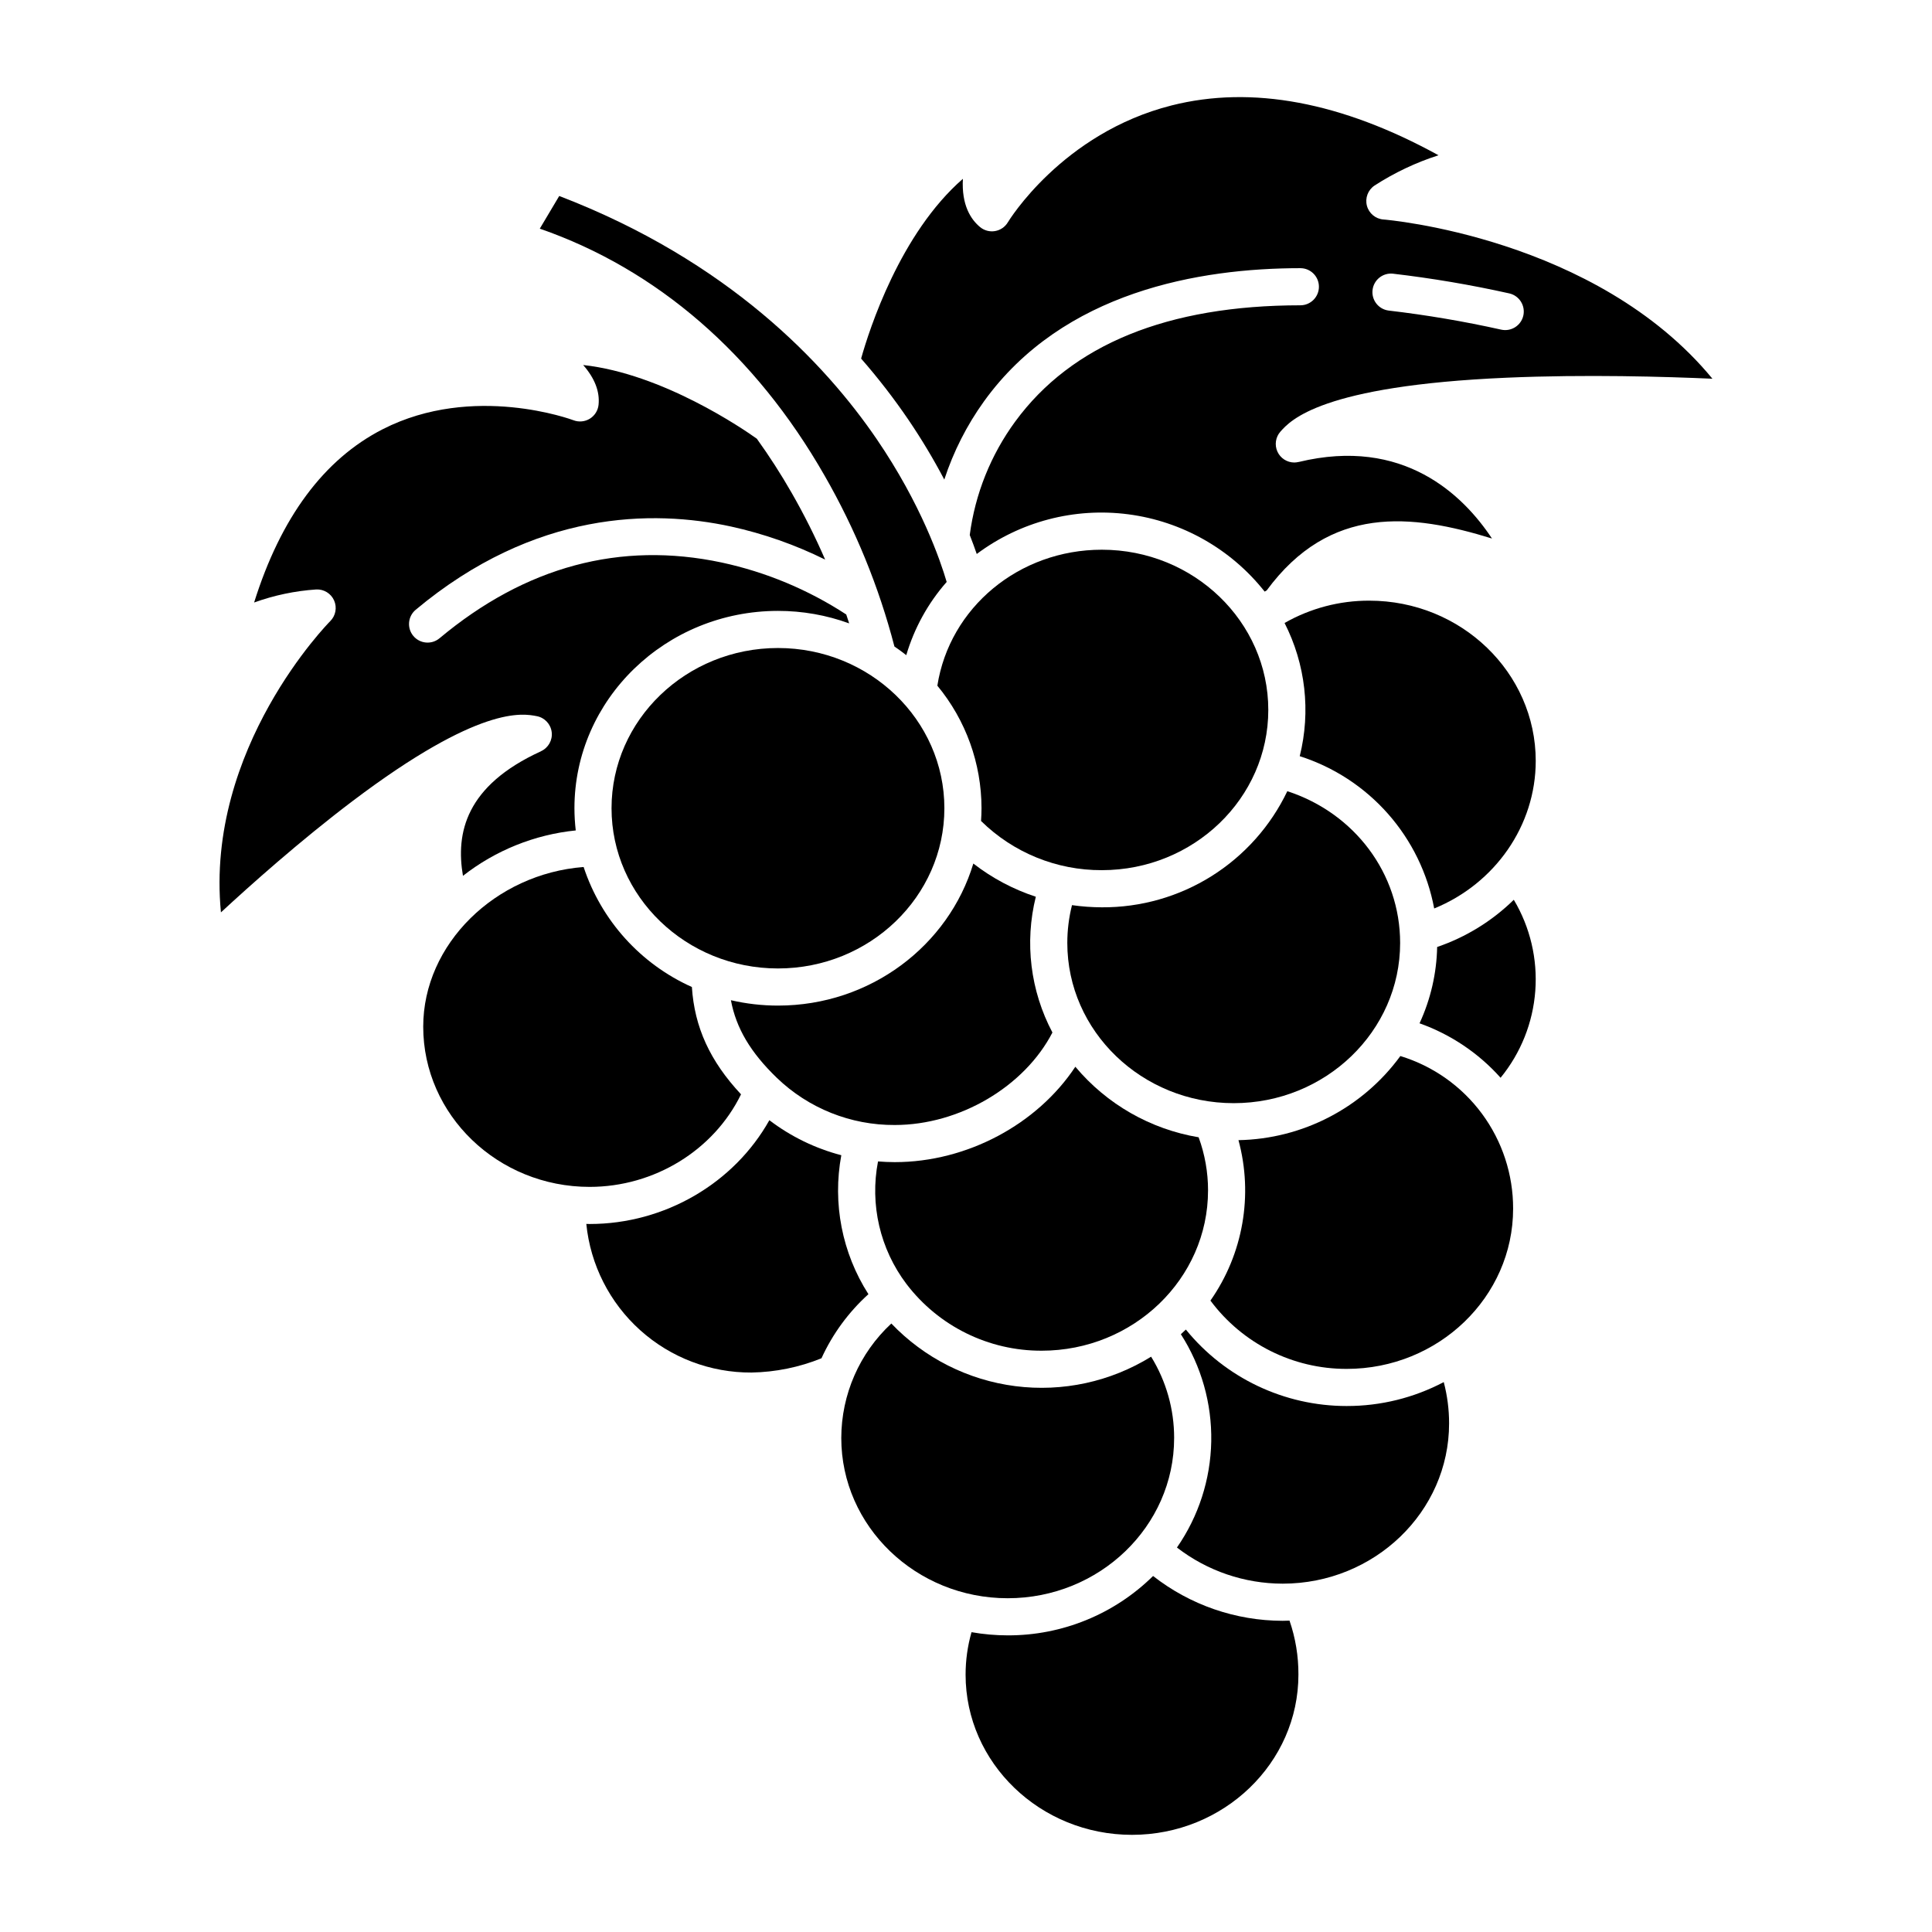
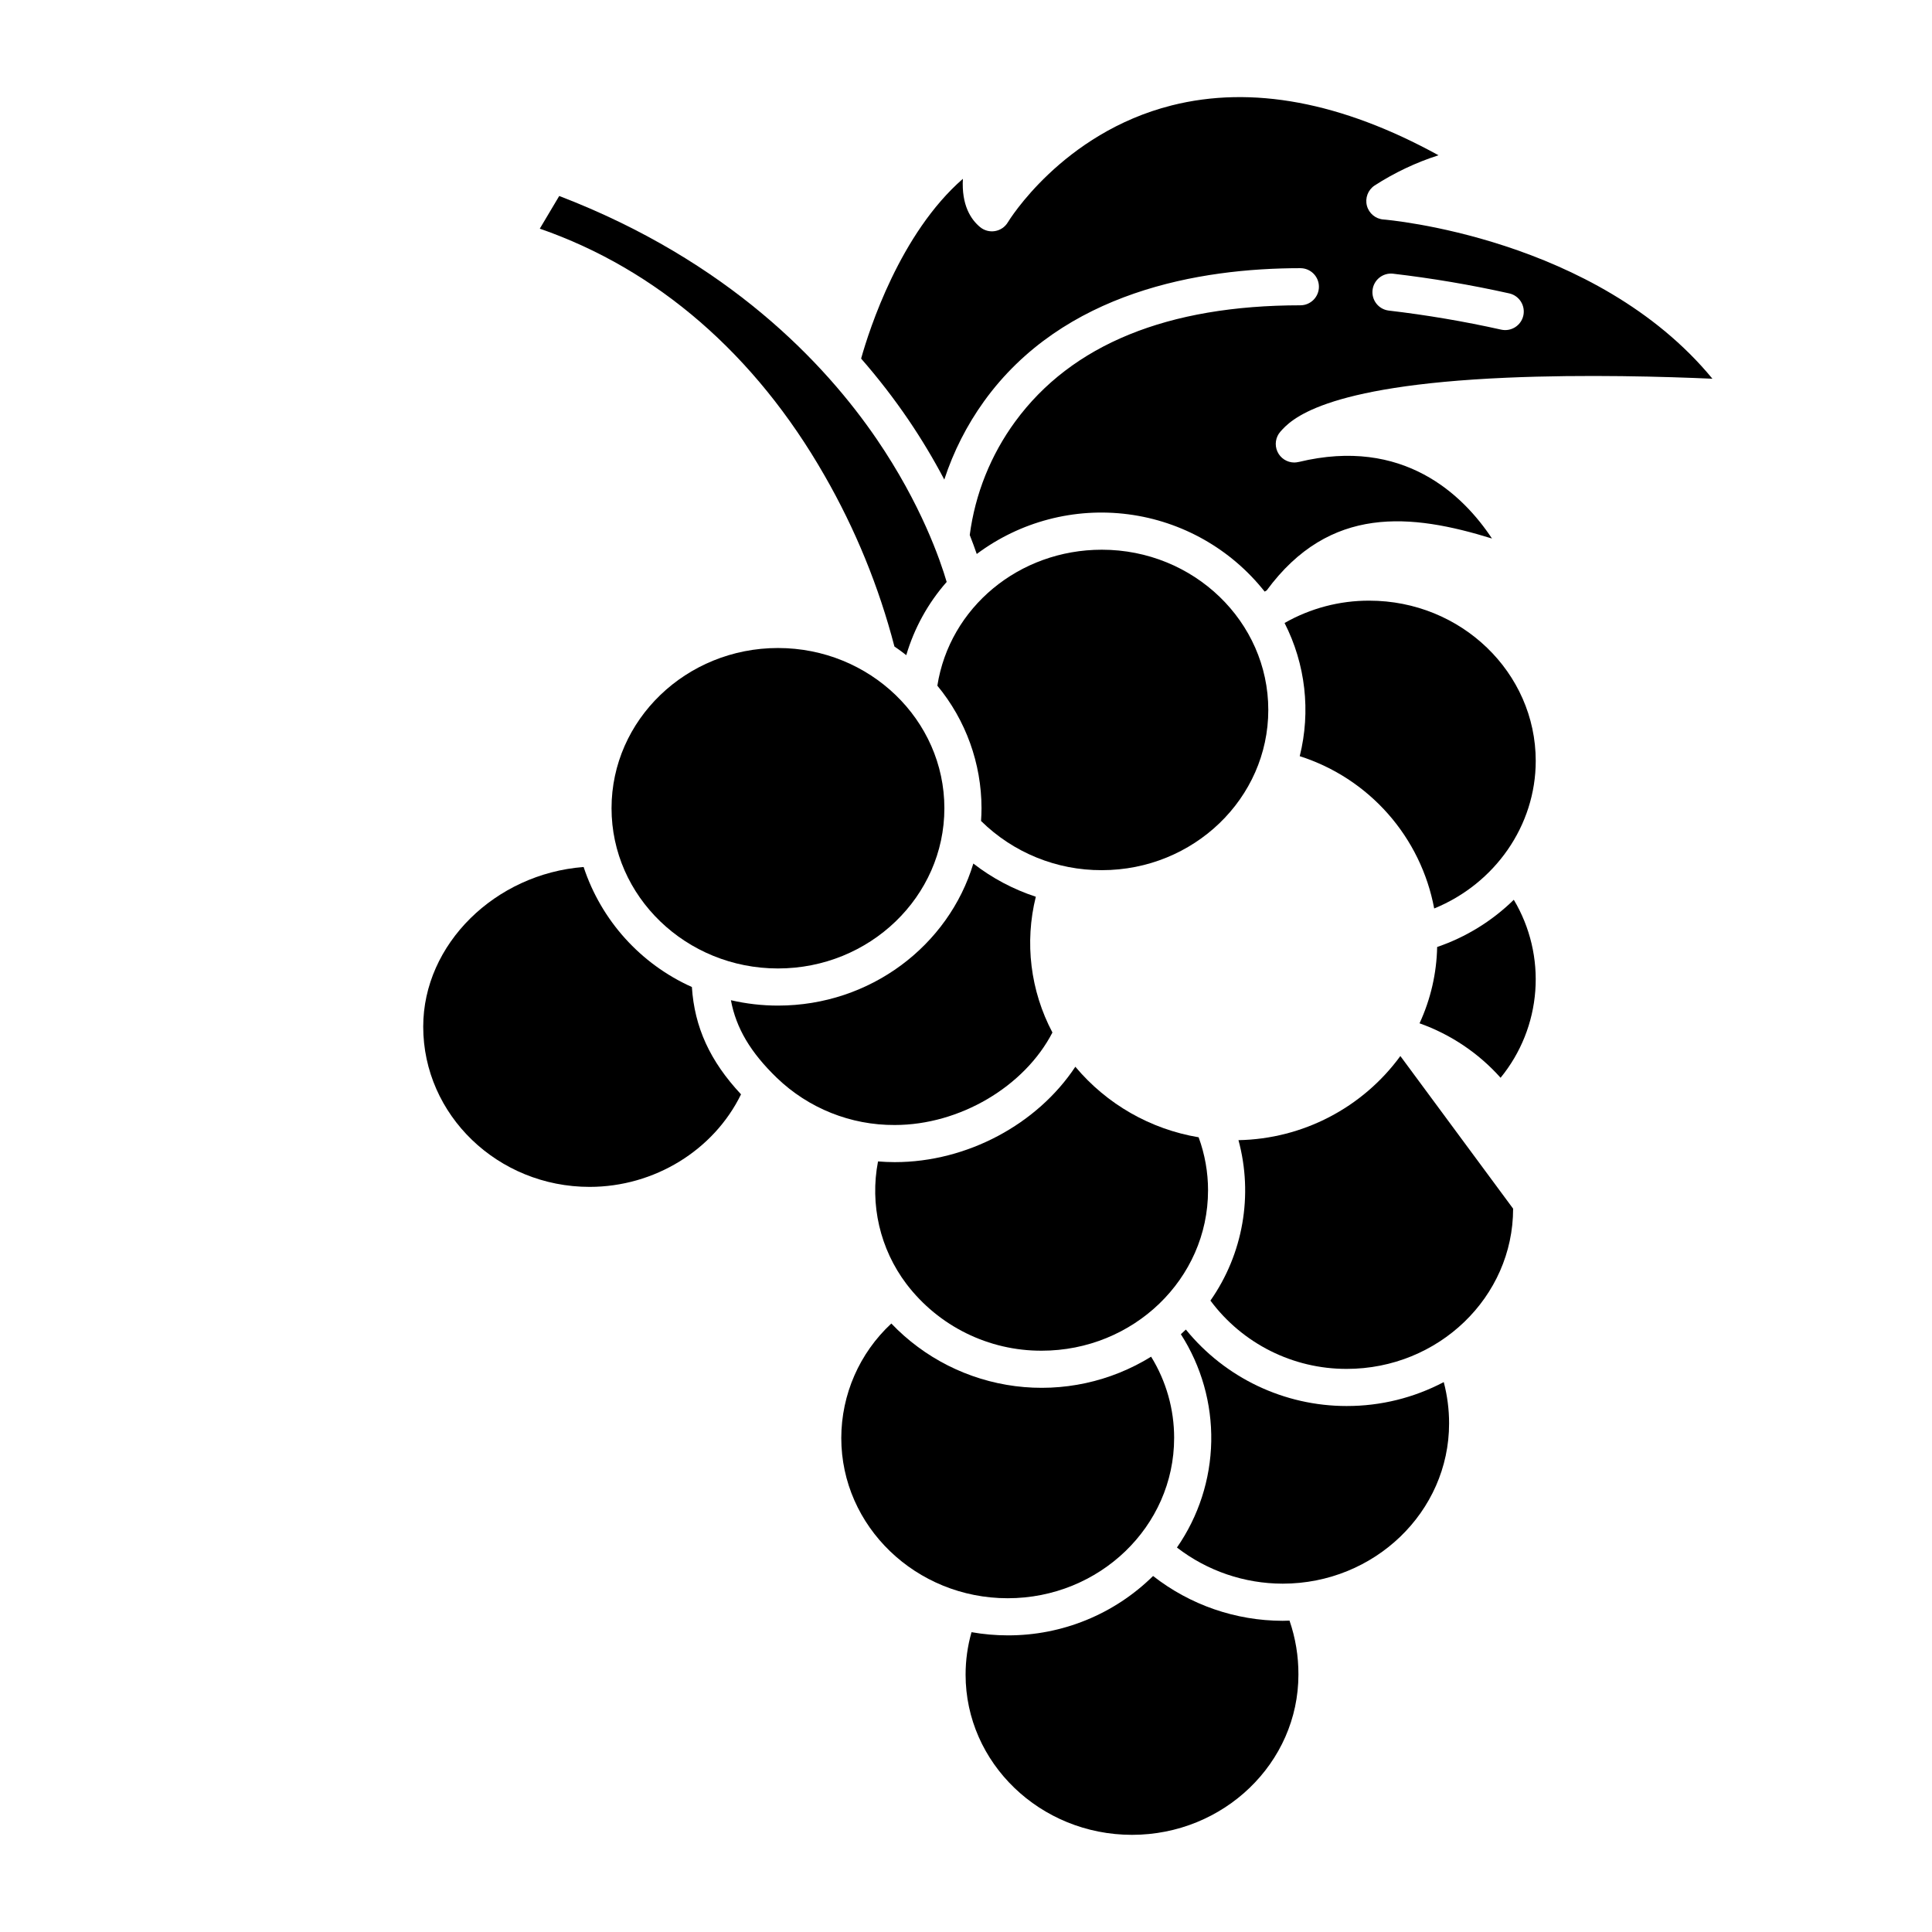
<svg xmlns="http://www.w3.org/2000/svg" fill="#000000" width="800px" height="800px" version="1.1" viewBox="144 144 512 512">
  <g>
    <path d="m436.01 289.68c-21.992 0-40.367 15.352-43.602 36.039v-0.004c7.555 9.137 11.691 20.617 11.703 32.473 0 1.137-0.051 2.262-0.125 3.379 8.535 8.402 20.047 13.09 32.023 13.035 24.32 0 44.102-19.051 44.102-42.461 0-23.414-19.785-42.461-44.102-42.461z" />
-     <path d="m286.26 333.79c2.102 0.402 3.695 2.121 3.949 4.246 0.25 2.121-0.902 4.164-2.852 5.047l0.008 0.012c-19.965 9.117-22.625 21.648-20.676 33.012 8.625-6.758 18.992-10.93 29.891-12.035-0.227-1.949-0.344-3.914-0.348-5.879 0-28.84 24.199-52.301 53.945-52.301h-0.004c6.434-0.004 12.816 1.113 18.863 3.309-0.238-0.75-0.496-1.535-0.77-2.352v-0.004c-10.07-6.57-21.258-11.242-33.012-13.773-26.855-5.711-52.016 1.047-74.785 20.082v-0.004c-1 0.84-2.293 1.242-3.594 1.125-1.297-0.113-2.5-0.742-3.336-1.742-1.742-2.086-1.465-5.188 0.621-6.934 31.559-26.379 62.855-26.559 83.555-22.066 8.645 1.898 17.023 4.84 24.957 8.766-2.625-6.047-5.582-11.941-8.859-17.66-2.832-4.949-5.918-9.746-9.246-14.375-3.551-2.535-24.934-17.227-46.02-19.531 3.059 3.5 4.43 7.019 4.078 10.523v0.004c-0.152 1.527-1.012 2.898-2.32 3.703-1.309 0.805-2.918 0.953-4.352 0.398-0.254-0.098-26.5-9.875-50.516 2.379-15.578 7.949-27.031 23.383-34.094 45.93 5.301-1.914 10.84-3.078 16.465-3.457 2.031-0.102 3.918 1.066 4.738 2.93 0.82 1.867 0.41 4.043-1.039 5.477-0.344 0.34-33.176 33.621-28.957 77.168 7.691-7.117 20.949-18.965 34.914-29.52 33.656-25.43 45.051-23.207 48.793-22.477z" />
-     <path d="m515.05 393.89c0-18.422-12.102-34.43-29.898-40.215-4.426 9.262-11.398 17.074-20.098 22.523-8.699 5.449-18.773 8.309-29.039 8.25-2.652-0.008-5.301-0.199-7.926-0.574-0.824 3.273-1.242 6.637-1.242 10.016 0 23.414 19.785 42.461 44.102 42.461 24.32 0 44.102-19.051 44.102-42.461z" />
    <path d="m394.27 358.19c0-23.414-19.785-42.461-44.102-42.461-24.32 0-44.105 19.047-44.105 42.461s19.785 42.461 44.105 42.461c24.316 0.004 44.102-19.047 44.102-42.461z" />
    <path d="m362.51 270.02c8.168 14.211 14.398 29.449 18.523 45.312 1.074 0.73 2.125 1.492 3.141 2.293h-0.004c2.117-7.168 5.769-13.793 10.707-19.406-1.668-5.699-6.766-20.602-18.547-37.855-13.629-19.957-39.246-47.207-84.129-64.426l-5.152 8.66c31.074 10.777 57.117 33.34 75.461 65.422z" />
    <path d="m420.04 501.95c24.32 0 44.102-19.047 44.102-42.461h0.004c0.004-4.809-0.84-9.582-2.496-14.098-12.773-2.137-24.359-8.766-32.672-18.695-10.051 15.195-28.645 25.281-47.867 25.281-1.488 0-2.961-0.07-4.43-0.188l0.004 0.004c-2.211 11.41 0.531 23.223 7.547 32.492 8.508 11.172 21.766 17.711 35.809 17.664z" />
    <path d="m349.87 429.64c8.387 8.078 19.598 12.562 31.246 12.496 17.219 0 34.383-10.188 41.789-24.512-5.848-11.043-7.418-23.855-4.402-35.98-5.984-1.961-11.586-4.934-16.559-8.797-6.555 21.727-27.273 37.645-51.77 37.645h-0.004c-4.199 0-8.383-0.48-12.473-1.426 1.387 7.441 5.231 13.867 12.172 20.574z" />
    <path d="m340.38 434.01c-8.215-8.789-12.336-17.781-13.023-28.441-13.605-6.102-24.016-17.645-28.691-31.805-23.395 1.793-42.508 20.43-42.508 42.312 0 23.414 19.785 42.461 44.102 42.461 17.18-0.004 32.91-9.738 40.121-24.527z" />
    <path d="m455.16 525.09c0.008-7.613-2.102-15.074-6.102-21.551-10.746 6.648-23.449 9.406-35.984 7.805-12.531-1.602-24.137-7.461-32.863-16.598-8.445 7.832-13.246 18.824-13.262 30.344 0 23.414 19.785 42.461 44.105 42.461 24.32 0 44.105-19.047 44.105-42.461z" />
    <path d="m524.86 394.96c-0.141 6.992-1.73 13.879-4.668 20.227 8.258 2.934 15.641 7.894 21.477 14.43 5.359-6.547 8.574-14.59 9.199-23.031 0.629-8.438-1.359-16.867-5.695-24.137-5.754 5.637-12.691 9.91-20.312 12.512z" />
-     <path d="m374.14 486.97c-6.984-10.914-9.555-24.082-7.184-36.824-6.906-1.801-13.387-4.957-19.066-9.281-9.348 16.684-27.703 27.508-47.625 27.508-0.297 0-0.59-0.02-0.887-0.023v0.004c1.086 10.84 6.18 20.883 14.281 28.164 8.102 7.285 18.625 11.285 29.52 11.219 6.352-0.113 12.629-1.395 18.516-3.777 2.949-6.453 7.184-12.23 12.445-16.988z" />
    <path d="m510.64 202.17c-2.09-0.152-3.848-1.613-4.391-3.633-0.539-2.023 0.258-4.168 1.988-5.344 5.281-3.422 10.992-6.125 16.984-8.047-25.715-14.129-49.48-18.57-70.715-13.211-29.066 7.34-43.266 30.73-43.406 30.965-0.734 1.238-1.973 2.09-3.391 2.336-1.414 0.246-2.871-0.141-3.977-1.055-2.481-2.055-4.941-5.856-4.555-12.793-16.641 14.484-24.797 39.902-26.973 47.641 4.5 5.141 8.68 10.547 12.523 16.195 3.469 5.106 6.648 10.402 9.52 15.867 2.426-7.41 5.973-14.402 10.523-20.73 21.008-29.152 57.184-35.281 83.836-35.293 2.719 0 4.922 2.203 4.922 4.918 0 2.719-2.203 4.922-4.922 4.922-35.184 0.016-60.613 10.383-75.57 30.816v-0.004c-6.477 8.852-10.621 19.191-12.043 30.062 0.727 1.848 1.34 3.535 1.855 5.031 11.508-8.605 25.922-12.379 40.172-10.516 14.25 1.859 27.211 9.207 36.125 20.48 0.18-0.105 0.359-0.207 0.543-0.312 16.734-22.738 38.332-20.359 59.703-13.75-7.652-11.555-23.488-27.008-51.227-20.285v-0.012c-0.379 0.094-0.766 0.145-1.156 0.152-1.941-0.004-3.695-1.141-4.488-2.91-0.793-1.766-0.473-3.836 0.812-5.285 2.676-3.004 10.812-12.145 59.957-14.281 20.93-0.91 42.285-0.273 54.523 0.273-30.918-37.547-86.594-42.156-87.176-42.199zm37.047 25.508v0.004c-0.617 2.617-3.219 4.254-5.844 3.68-9.852-2.195-19.809-3.887-29.836-5.059-2.668-0.336-4.574-2.758-4.269-5.434 0.301-2.676 2.695-4.609 5.375-4.344 10.359 1.211 20.652 2.953 30.832 5.223 1.285 0.281 2.406 1.07 3.109 2.184 0.703 1.113 0.934 2.465 0.633 3.75z" />
    <path d="m506.88 303.18c-7.875-0.023-15.617 2.016-22.457 5.918 5.555 10.895 6.984 23.43 4.019 35.297 9.031 2.883 17.109 8.16 23.383 15.266 6.273 7.106 10.508 15.777 12.25 25.094 16.09-6.566 26.91-21.938 26.91-39.109-0.004-23.414-19.785-42.465-44.105-42.465z" />
-     <path d="m515.11 423.86c-10.031 13.73-25.902 21.977-42.902 22.293 3.949 14.574 1.23 30.148-7.43 42.516 8.492 11.418 21.887 18.133 36.113 18.102 24.32 0 44.102-19.047 44.102-42.461v-0.004c0.02-9.055-2.875-17.875-8.258-25.16-5.383-7.285-12.965-12.645-21.625-15.285z" />
+     <path d="m515.11 423.86c-10.031 13.73-25.902 21.977-42.902 22.293 3.949 14.574 1.23 30.148-7.43 42.516 8.492 11.418 21.887 18.133 36.113 18.102 24.32 0 44.102-19.047 44.102-42.461v-0.004z" />
    <path d="m483.92 573.53c-12.453-0.02-24.539-4.199-34.344-11.875-10.258 10.121-24.105 15.777-38.516 15.734-3.219-0.004-6.43-0.285-9.598-0.844-1.043 3.66-1.57 7.445-1.57 11.25-0.004 23.414 19.785 42.457 44.102 42.457s44.102-19.047 44.102-42.461c0.023-4.867-0.773-9.707-2.359-14.309-0.609 0.023-1.215 0.047-1.816 0.047z" />
    <path d="m500.89 516.61c-16.535 0.008-32.191-7.434-42.625-20.262-0.43 0.422-0.875 0.828-1.324 1.234 5.434 8.469 8.234 18.359 8.051 28.422-0.188 10.062-3.352 19.844-9.09 28.109 8.027 6.199 17.879 9.566 28.02 9.574 24.32 0 44.102-19.047 44.102-42.461 0.004-3.699-0.473-7.379-1.414-10.957-7.93 4.18-16.758 6.356-25.719 6.34z" />
  </g>
</svg>